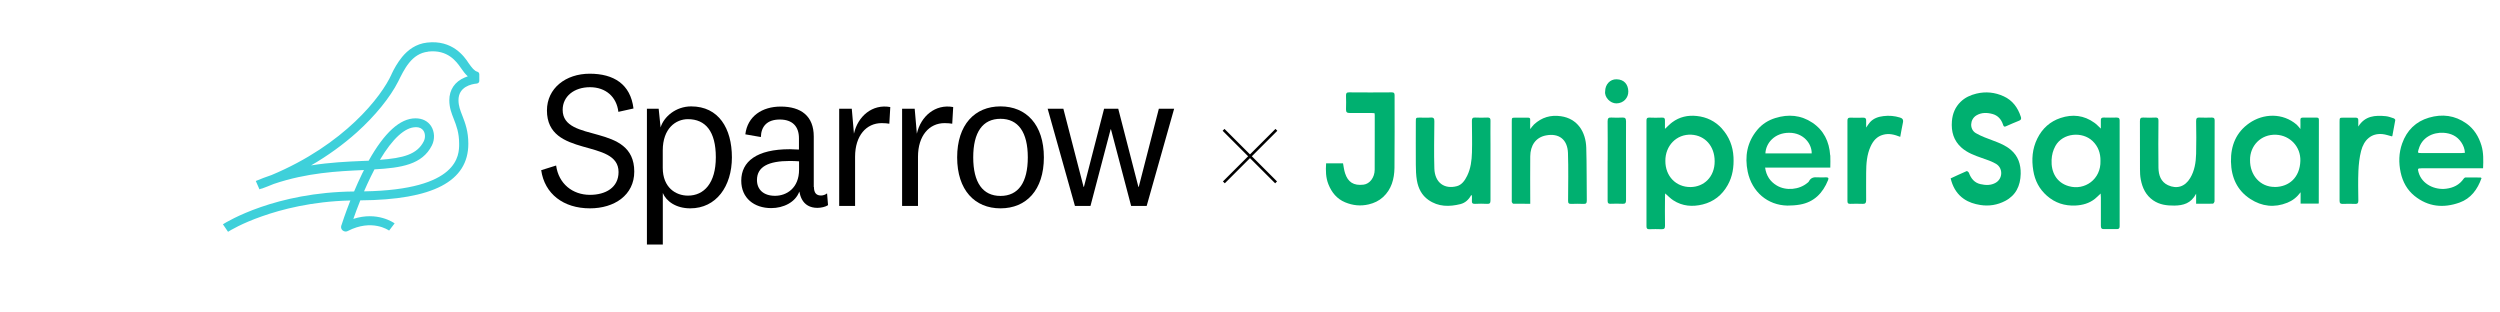
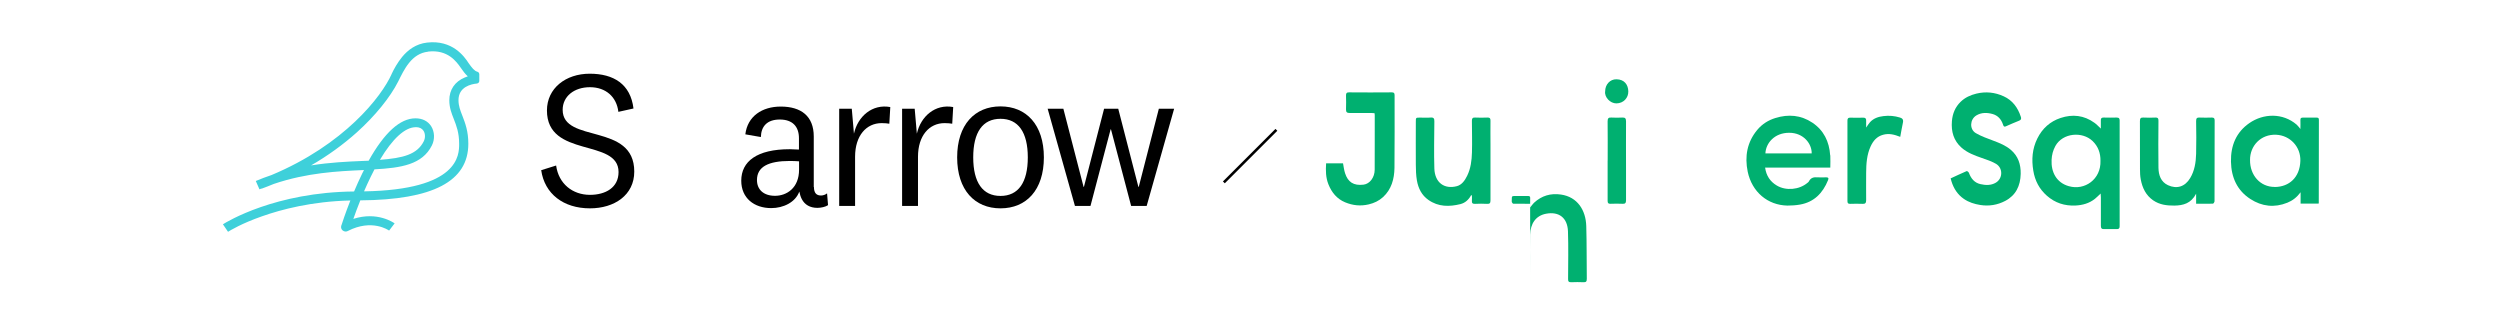
<svg xmlns="http://www.w3.org/2000/svg" id="Layer_1" viewBox="0 0 416.86 52.05">
  <defs>
    <style>
      .cls-1 {
        fill: #3ed0da;
        fill-rule: evenodd;
      }

      .cls-2 {
        fill: none;
        stroke: #000;
        stroke-miterlimit: 4.01;
        stroke-width: .44px;
      }

      .cls-3 {
        fill: #00b070;
      }
    </style>
  </defs>
  <g>
    <path class="cls-2" d="M212.83,21.65l-8.76,8.76" />
-     <path class="cls-2" d="M204.02,21.65l8.76,8.76" />
  </g>
  <path d="M90.24,28.38l2.49-.78c.42,3.05,2.75,4.89,5.64,4.89,2.62,0,4.77-1.22,4.77-3.8,0-5.67-11.94-2.27-11.94-10.27,0-3.7,3.13-6.13,7.13-6.13s6.81,1.74,7.3,5.8l-2.52.56c-.29-2.5-2.1-4.11-4.74-4.11s-4.55,1.53-4.55,3.77c0,5.67,11.94,2.08,11.94,10.3,0,3.93-3.32,6.13-7.39,6.13-4.42,0-7.56-2.41-8.13-6.37h0Z" />
-   <path d="M110.15,21.25c.54-1.79,2.55-3.51,5.1-3.51,4.58,0,6.79,3.67,6.79,8.5s-2.62,8.5-6.94,8.5c-2.39,0-4.01-1.19-4.58-2.56v8.59h-2.65v-22.64h1.96l.32,3.12h-.01s.01,0,.01,0ZM110.51,27.99c0,3.28,2.17,4.63,4.2,4.63,2.68,0,4.65-2.08,4.65-6.4s-1.73-6.35-4.65-6.35c-2.04,0-4.2,1.55-4.2,5.22v2.89h0Z" />
  <path d="M135.72,31.17c0,1.04.44,1.43,1.19,1.43.36,0,.77-.16,1-.36l.16,1.97c-.42.29-1.19.45-1.78.45-1.22,0-2.1-.52-2.59-1.45-.19-.36-.32-.78-.42-1.27-.64,1.79-2.65,2.76-4.68,2.76-2.85,0-5-1.66-5-4.57,0-3.21,2.59-5.25,8.1-5.25.36,0,.93.03,1.52.06v-1.89c0-1.94-1.06-3.12-3.19-3.12s-3.11,1.14-3.16,2.92l-2.59-.45c.36-3.02,2.81-4.63,5.9-4.63,3.39,0,5.51,1.58,5.51,4.99v8.43h.01s.02-.02.02-.02ZM133.23,26.9c-.42-.03-.96-.06-1.52-.06-3.58,0-5.49.96-5.49,3.18,0,1.58,1.09,2.63,3.01,2.63s4.01-1.27,4.01-4.37v-1.37h-.01Z" />
  <path d="M148.3,20.63c-.29-.06-.83-.1-1.29-.1-2.55,0-4.43,2.08-4.43,5.61v8.2h-2.65v-16.21h2.1l.36,4.16c.64-2.89,3.06-4.99,6.06-4.44l-.16,2.79h.01Z" />
  <path d="M158.79,20.63c-.29-.06-.83-.1-1.29-.1-2.55,0-4.43,2.08-4.43,5.61v8.2h-2.65v-16.21h2.1l.36,4.16c.65-2.89,3.06-4.99,6.06-4.44l-.16,2.79h0Z" />
  <path d="M166.83,34.74c-4.3,0-7.23-3.05-7.23-8.5s2.94-8.5,7.23-8.5,7.23,3.05,7.23,8.5-2.93,8.5-7.23,8.5ZM166.83,19.81c-2.98,0-4.55,2.24-4.55,6.43s1.58,6.43,4.55,6.43,4.55-2.24,4.55-6.43-1.59-6.43-4.55-6.43Z" />
  <path d="M186.46,18.13l3.36,13.03h.06l3.35-13.03h2.55l-4.58,16.21h-2.59l-3.36-12.77h-.06l-3.36,12.77h-2.59l-4.55-16.21h2.62l3.37,13.03h.06l3.36-13.03h2.37,0Z" />
  <path class="cls-1" d="M65.3,12.34c.41-.88.99-1.9,1.74-2.83.96-1.17,2.31-2.2,4.18-2.41,4.21-.48,6.2,2.31,6.92,3.43.56.79.95,1.29,1.45,1.43.19.04.31.22.33.4v1.14c0,.23-.18.4-.4.43-.93.09-3.07.53-3.07,2.77,0,.95.3,1.72.65,2.61l.02.05c.45,1.17.97,2.52.97,4.61,0,6.27-5.89,9.35-18.01,9.44-.48,1.2-.88,2.28-1.16,3.09,4-1.3,6.75.65,6.88.75l-.92,1.2c-.12-.09-2.88-1.99-6.87.06-.12.07-.24.1-.37.1-.18,0-.35-.06-.49-.17-.24-.19-.34-.51-.25-.79v-.03l.03-.05c.12-.38.65-2,1.49-4.14-6.43.15-11.52,1.5-14.74,2.64-3.36,1.17-5.32,2.37-5.66,2.58l-.85-1.25c.74-.47,8.77-5.35,21.87-5.47.41-.98.88-2.02,1.39-3.07.04-.09.08-.17.13-.25.04-.08.08-.17.13-.25h-.15c-4.22.19-9.33.43-14.89,2.31-.68.28-1.36.55-2.05.8l-.02-.03c-.11.04-.21.09-.32.13l-.61-1.39c.88-.37,1.75-.7,2.62-.99,12.13-5.07,18.37-13.09,20.03-16.84h0,0,0ZM71.4,8.6c3.27-.37,4.72,1.68,5.45,2.73.35.51.71,1,1.15,1.4-.16.06-.33.12-.5.19-1.66.69-2.58,2.04-2.58,3.8,0,1.24.37,2.17.75,3.13.44,1.13.89,2.28.89,4.13s0,7.67-15.86,7.93c.34-.79.72-1.61,1.12-2.44.21-.42.41-.84.62-1.23,4.48-.25,7.96-.79,9.57-3.98.52-1.03.47-2.29-.12-3.22-.55-.85-1.46-1.31-2.61-1.31-2.57,0-5.18,2.38-7.81,7.07-.34.01-.68.03-1.03.04-2.57.11-5.44.24-8.57.74,2.79-1.61,5.35-3.47,7.62-5.5,3.05-2.74,5.58-5.86,6.91-8.5.48-.96,1.03-2.14,1.83-3.12.79-.97,1.79-1.69,3.15-1.84,0,0,.02-.02.02-.02ZM69.32,21.21c-1.79,0-3.87,1.91-5.97,5.44,3.85-.29,6.2-.88,7.31-3.09.28-.55.27-1.27-.04-1.75-.25-.39-.68-.61-1.29-.61h0Z" />
  <g>
    <path class="cls-3" d="M352.93,19.6c-.72.02-1.45.02-2.17,0-.34,0-.47.13-.46.47.01.41,0,.83,0,1.37-.42-.39-.72-.73-1.07-.97-1.74-1.26-3.65-1.46-5.64-.8-1.74.58-3.04,1.73-3.88,3.43-.84,1.7-.98,3.49-.67,5.35.27,1.68,1.01,3.08,2.26,4.18,1.37,1.21,2.97,1.72,4.76,1.64,1.2-.06,2.31-.36,3.27-1.13.31-.25.59-.54.94-.87.02.25.04.44.04.63,0,1.59.01,3.18,0,4.77,0,.39.13.54.51.53.72-.02,1.45,0,2.17,0,.32,0,.45-.13.45-.48,0-5.88,0-11.75,0-17.63,0-.39-.15-.49-.49-.48ZM344.98,31.05c-2.09-.59-2.99-2.36-2.89-4.4.04-.84.24-1.59.64-2.32,1.23-2.19,4.49-2.45,6.2-.81.92.89,1.33,2.01,1.31,3.29.11,3.09-2.64,4.99-5.25,4.24Z" />
-     <path class="cls-3" d="M287.13,21.45c-1.13-1.25-2.56-1.94-4.2-2.11-1.48-.16-2.88.14-4.11,1.06-.4.3-.76.68-1.2,1.09,0-.5-.01-.93,0-1.35.02-.38-.09-.55-.49-.53-.71.03-1.41.03-2.12,0-.36-.01-.47.11-.47.49,0,5.88.01,11.76,0,17.64,0,.39.14.49.48.48.68-.02,1.35-.03,2.03,0,.44.02.59-.13.58-.6-.03-1.61-.01-3.22,0-4.83,0-.18.01-.35.02-.54.49.42.89.85,1.36,1.15,1.53,1,3.21,1.11,4.91.69,1.81-.45,3.21-1.53,4.16-3.22.82-1.45,1.05-3.02.97-4.67-.09-1.82-.73-3.41-1.92-4.74ZM281.88,31.19c-2.45.01-4.2-1.84-4.19-4.35-.03-2.52,1.85-4.51,4.34-4.38,2.26.12,3.89,1.9,3.88,4.45,0,2.59-1.79,4.27-4.04,4.28Z" />
    <path class="cls-3" d="M386.26,19.61c-.76,0-1.51.01-2.27,0-.32,0-.43.11-.41.44.02.45,0,.91,0,1.46-.26-.31-.42-.55-.63-.73-2.31-1.98-5.53-1.89-7.89-.25-2.18,1.51-3.11,3.73-3.06,6.42.05,2.65,1.04,4.81,3.23,6.23,1.93,1.25,4.01,1.49,6.17.62.84-.34,1.56-.87,2.21-1.74v1.89h3c.02-.08.03-.09.03-.11,0-4.62,0-9.25.02-13.87,0-.31-.14-.36-.39-.36ZM379.3,31.17c-2.41.02-4.15-1.95-4.12-4.49-.03-2.32,1.76-4.34,4.38-4.21,2.26.11,4.08,1.96,4.01,4.35-.08,2.76-1.87,4.34-4.26,4.36Z" />
    <path class="cls-3" d="M325.27,29.74c.91-.42,1.78-.83,2.66-1.21.08-.03.33.16.38.3.35.96.94,1.65,1.91,1.87.87.2,1.76.24,2.57-.24,1.19-.7,1.22-2.47,0-3.16-.72-.41-1.52-.68-2.31-.95-1.22-.43-2.43-.86-3.42-1.74-1.3-1.16-1.73-2.67-1.59-4.4.1-1.27.55-2.35,1.45-3.23.75-.73,1.65-1.13,2.63-1.37,1.57-.38,3.1-.22,4.56.45,1.45.66,2.35,1.87,2.85,3.41.09.27.09.5-.25.64-.76.3-1.51.63-2.26.96-.33.14-.4-.12-.47-.33-.3-.88-.87-1.49-1.73-1.73-.91-.25-1.85-.28-2.71.24-1.08.66-1.17,2.31-.08,2.95.92.54,1.95.89,2.95,1.27,1.03.39,2.04.79,2.89,1.52,1.21,1.03,1.67,2.41,1.64,3.99-.04,2.01-.82,3.6-2.58,4.52-1.3.68-2.69.91-4.16.68-.98-.16-1.9-.44-2.73-1.01-1.03-.71-1.69-1.7-2.07-2.92-.04-.15-.08-.29-.14-.5Z" />
-     <path class="cls-3" d="M403.75,28.06c3.2,0,6.4,0,9.6,0h.69c.05-1.33.09-2.57-.27-3.79-.46-1.51-1.24-2.78-2.51-3.68-1.93-1.37-4.04-1.62-6.25-.97-2.17.64-3.68,2.09-4.47,4.32-.56,1.58-.59,3.2-.24,4.83.34,1.56,1.08,2.9,2.3,3.89,2.29,1.85,4.85,2.07,7.51,1.12,1.88-.67,3-2.18,3.67-4.08-.07-.05-.11-.1-.15-.1-.84,0-1.67-.02-2.51-.01-.11,0-.24.1-.31.2-.72,1.05-1.74,1.53-2.94,1.68-1.8.23-4.03-.68-4.6-2.77-.16-.59-.11-.63.46-.63ZM403.3,24.89c.52-1.98,2.38-2.85,4.14-2.75,1.23.08,2.28.54,2.99,1.63.32.49.55,1.04.58,1.71-.22.02-.39.04-.56.04-2.24,0-4.47,0-6.71,0-.63,0-.61-.02-.45-.64Z" />
    <path class="cls-3" d="M305.17,25.9c-.15-2.3-1.08-4.18-2.96-5.44-1.93-1.29-4.02-1.45-6.18-.78-1.17.36-2.2,1-3.01,1.97-1.7,2.03-2.13,4.42-1.6,6.99.71,3.36,3.32,5.58,6.63,5.64.7,0,1.41-.05,2.1-.17,2.31-.41,3.78-1.88,4.67-4.08.14-.36.01-.46-.3-.46-.48,0-.97.03-1.45,0-.62-.06-1.14.05-1.45.68-.05.1-.15.17-.24.24-1.37,1.16-3.59,1.36-5.12.44-1.09-.65-1.75-1.62-1.94-2.98h10.87c0-.71.04-1.38,0-2.04ZM294.37,25.58c.07-1.7,1.51-3.45,3.98-3.44,2.36,0,3.77,1.81,3.74,3.44h-7.72Z" />
    <path class="cls-3" d="M229.18,18.87c-.19-.01-.38-.03-.57-.03-1.19,0-2.38-.01-3.57,0-.43,0-.61-.13-.6-.6.03-.77.02-1.54,0-2.31,0-.37.08-.53.49-.53,2.38.02,4.76.02,7.14,0,.36,0,.47.11.47.49-.01,4.04.03,8.07-.02,12.11-.03,1.84-.5,3.57-1.9,4.86-.69.63-1.5,1.01-2.39,1.22-1.35.32-2.66.19-3.95-.35-1.36-.57-2.23-1.63-2.78-3.01-.44-1.11-.46-2.27-.38-3.49h2.82c.11.58.17,1.15.35,1.68.47,1.43,1.39,2.09,3.08,1.88,1.03-.13,1.84-1.19,1.85-2.48.02-3.05,0-6.1.01-9.14,0-.08-.02-.16-.04-.29Z" />
    <path class="cls-3" d="M366.19,33.97v-1.67c-.84,1.61-2.13,1.96-3.63,1.98-1.26.01-2.45-.13-3.54-.88-1.21-.84-1.79-2.06-2.06-3.47-.11-.57-.13-1.16-.13-1.74-.01-2.66,0-5.33-.01-7.99,0-.46.12-.62.57-.6.67.04,1.35.03,2.03,0,.38-.01.49.12.49.52-.02,2.61-.04,5.23,0,7.84.02,1.23.39,2.36,1.59,2.92,1.46.67,2.83.27,3.7-1.19.74-1.23.95-2.62.99-4.03.05-1.82.03-3.65,0-5.48,0-.48.15-.6.58-.58.68.03,1.35.02,2.03,0,.35,0,.48.1.48.48,0,4.49,0,8.98-.02,13.47,0,.14-.17.4-.26.41-.91.03-1.82.01-2.81.01Z" />
    <path class="cls-3" d="M245.31,32.53c-.4.76-1,1.3-1.78,1.5-1.86.46-3.69.48-5.36-.7-1.1-.77-1.68-1.92-1.91-3.24-.15-.86-.17-1.76-.18-2.64-.02-2.38,0-4.76,0-7.14,0-.7,0-.7.69-.7.6,0,1.19.04,1.79-.01.51-.04.62.17.61.66-.02,2.61-.08,5.23,0,7.84.08,2.38,1.69,3.49,3.76,2.94.82-.22,1.33-.95,1.71-1.73.6-1.22.76-2.55.8-3.88.05-1.76,0-3.52-.01-5.28,0-.41.11-.57.52-.55.69.03,1.38.03,2.08,0,.38-.01.51.12.5.52-.02,1.31,0,2.61,0,3.92,0,3.12,0,6.23,0,9.35,0,.45-.1.63-.56.6-.67-.04-1.35-.03-2.03,0-.41.02-.54-.14-.51-.55.03-.28,0-.56,0-.84-.04-.02-.09-.04-.14-.07Z" />
-     <path class="cls-3" d="M255.14,33.98c-.97,0-1.89,0-2.8-.01-.09,0-.2-.16-.25-.27-.04-.1-.01-.23-.01-.35v-13.06c0-.67,0-.67.63-.67.69,0,1.38,0,2.08,0,.27,0,.38.09.36.38-.02.47,0,.94,0,1.53.26-.32.42-.57.63-.77,1.29-1.2,2.8-1.63,4.5-1.38,2.76.4,4.14,2.61,4.22,5.25.09,2.93.05,5.86.09,8.79,0,.43-.1.6-.54.58-.69-.03-1.38-.03-2.07,0-.41.01-.52-.14-.51-.55.01-2.65.07-5.3-.02-7.94-.08-2.26-1.51-3.34-3.66-2.93-1.74.33-2.61,1.69-2.63,3.49-.03,2.46,0,4.92,0,7.39,0,.15,0,.3,0,.54Z" />
+     <path class="cls-3" d="M255.14,33.98c-.97,0-1.89,0-2.8-.01-.09,0-.2-.16-.25-.27-.04-.1-.01-.23-.01-.35c0-.67,0-.67.63-.67.69,0,1.38,0,2.08,0,.27,0,.38.09.36.38-.02.47,0,.94,0,1.53.26-.32.42-.57.63-.77,1.29-1.2,2.8-1.63,4.5-1.38,2.76.4,4.14,2.61,4.22,5.25.09,2.93.05,5.86.09,8.79,0,.43-.1.6-.54.58-.69-.03-1.38-.03-2.07,0-.41.01-.52-.14-.51-.55.01-2.65.07-5.3-.02-7.94-.08-2.26-1.51-3.34-3.66-2.93-1.74.33-2.61,1.69-2.63,3.49-.03,2.46,0,4.92,0,7.39,0,.15,0,.3,0,.54Z" />
    <path class="cls-3" d="M316.86,22.82c-1-.39-1.88-.62-2.86-.35-1.04.28-1.65,1-2.08,1.93-.64,1.39-.74,2.89-.75,4.4,0,1.52-.02,3.05,0,4.57,0,.48-.15.65-.61.62-.69-.03-1.38-.02-2.07,0-.34,0-.44-.12-.44-.47,0-4.47,0-8.94,0-13.41,0-.37.12-.5.48-.49.72.02,1.45.02,2.17,0,.37,0,.48.16.47.51-.01.33,0,.66,0,1.14.27-.38.43-.66.64-.89.6-.66,1.4-.92,2.24-1.02.93-.12,1.86-.04,2.76.24.39.12.59.33.5.8-.17.79-.3,1.59-.46,2.43Z" />
-     <path class="cls-3" d="M393.23,21.1c1.13-1.8,2.81-1.9,4.57-1.73.46.04.9.22,1.34.36.11.04.27.21.26.29-.15.89-.32,1.77-.49,2.65,0,.03-.04.05-.07.07-.53-.13-1.05-.33-1.58-.38-1.87-.18-3.09.97-3.56,2.81-.28,1.08-.4,2.23-.45,3.35-.07,1.64-.03,3.28-.01,4.93,0,.41-.12.56-.52.55-.69-.03-1.38-.03-2.08,0-.4.01-.54-.14-.53-.55.01-1.81,0-3.62,0-5.43,0-2.58,0-5.16,0-7.74,0-.64.02-.66.62-.66.69,0,1.38,0,2.07,0,.31,0,.44.12.43.45-.01.35,0,.7,0,1.04Z" />
    <path class="cls-3" d="M268.07,26.77c0-2.18.02-4.35-.01-6.53,0-.52.15-.67.63-.64.61.04,1.22.03,1.83,0,.46-.02.61.15.61.63-.02,2.61,0,5.22,0,7.83,0,1.77-.01,3.55,0,5.32,0,.46-.13.63-.58.6-.67-.03-1.35-.03-2.02,0-.36.01-.47-.12-.47-.49.01-2.24,0-4.48,0-6.73Z" />
    <path class="cls-3" d="M267.65,15.23c0-1.14.81-2.03,1.89-2.01,1.3.02,1.94.88,1.97,2,.03,1.09-.79,2-1.97,2.02-1.04.02-2.04-1.04-1.89-2.01Z" />
  </g>
</svg>